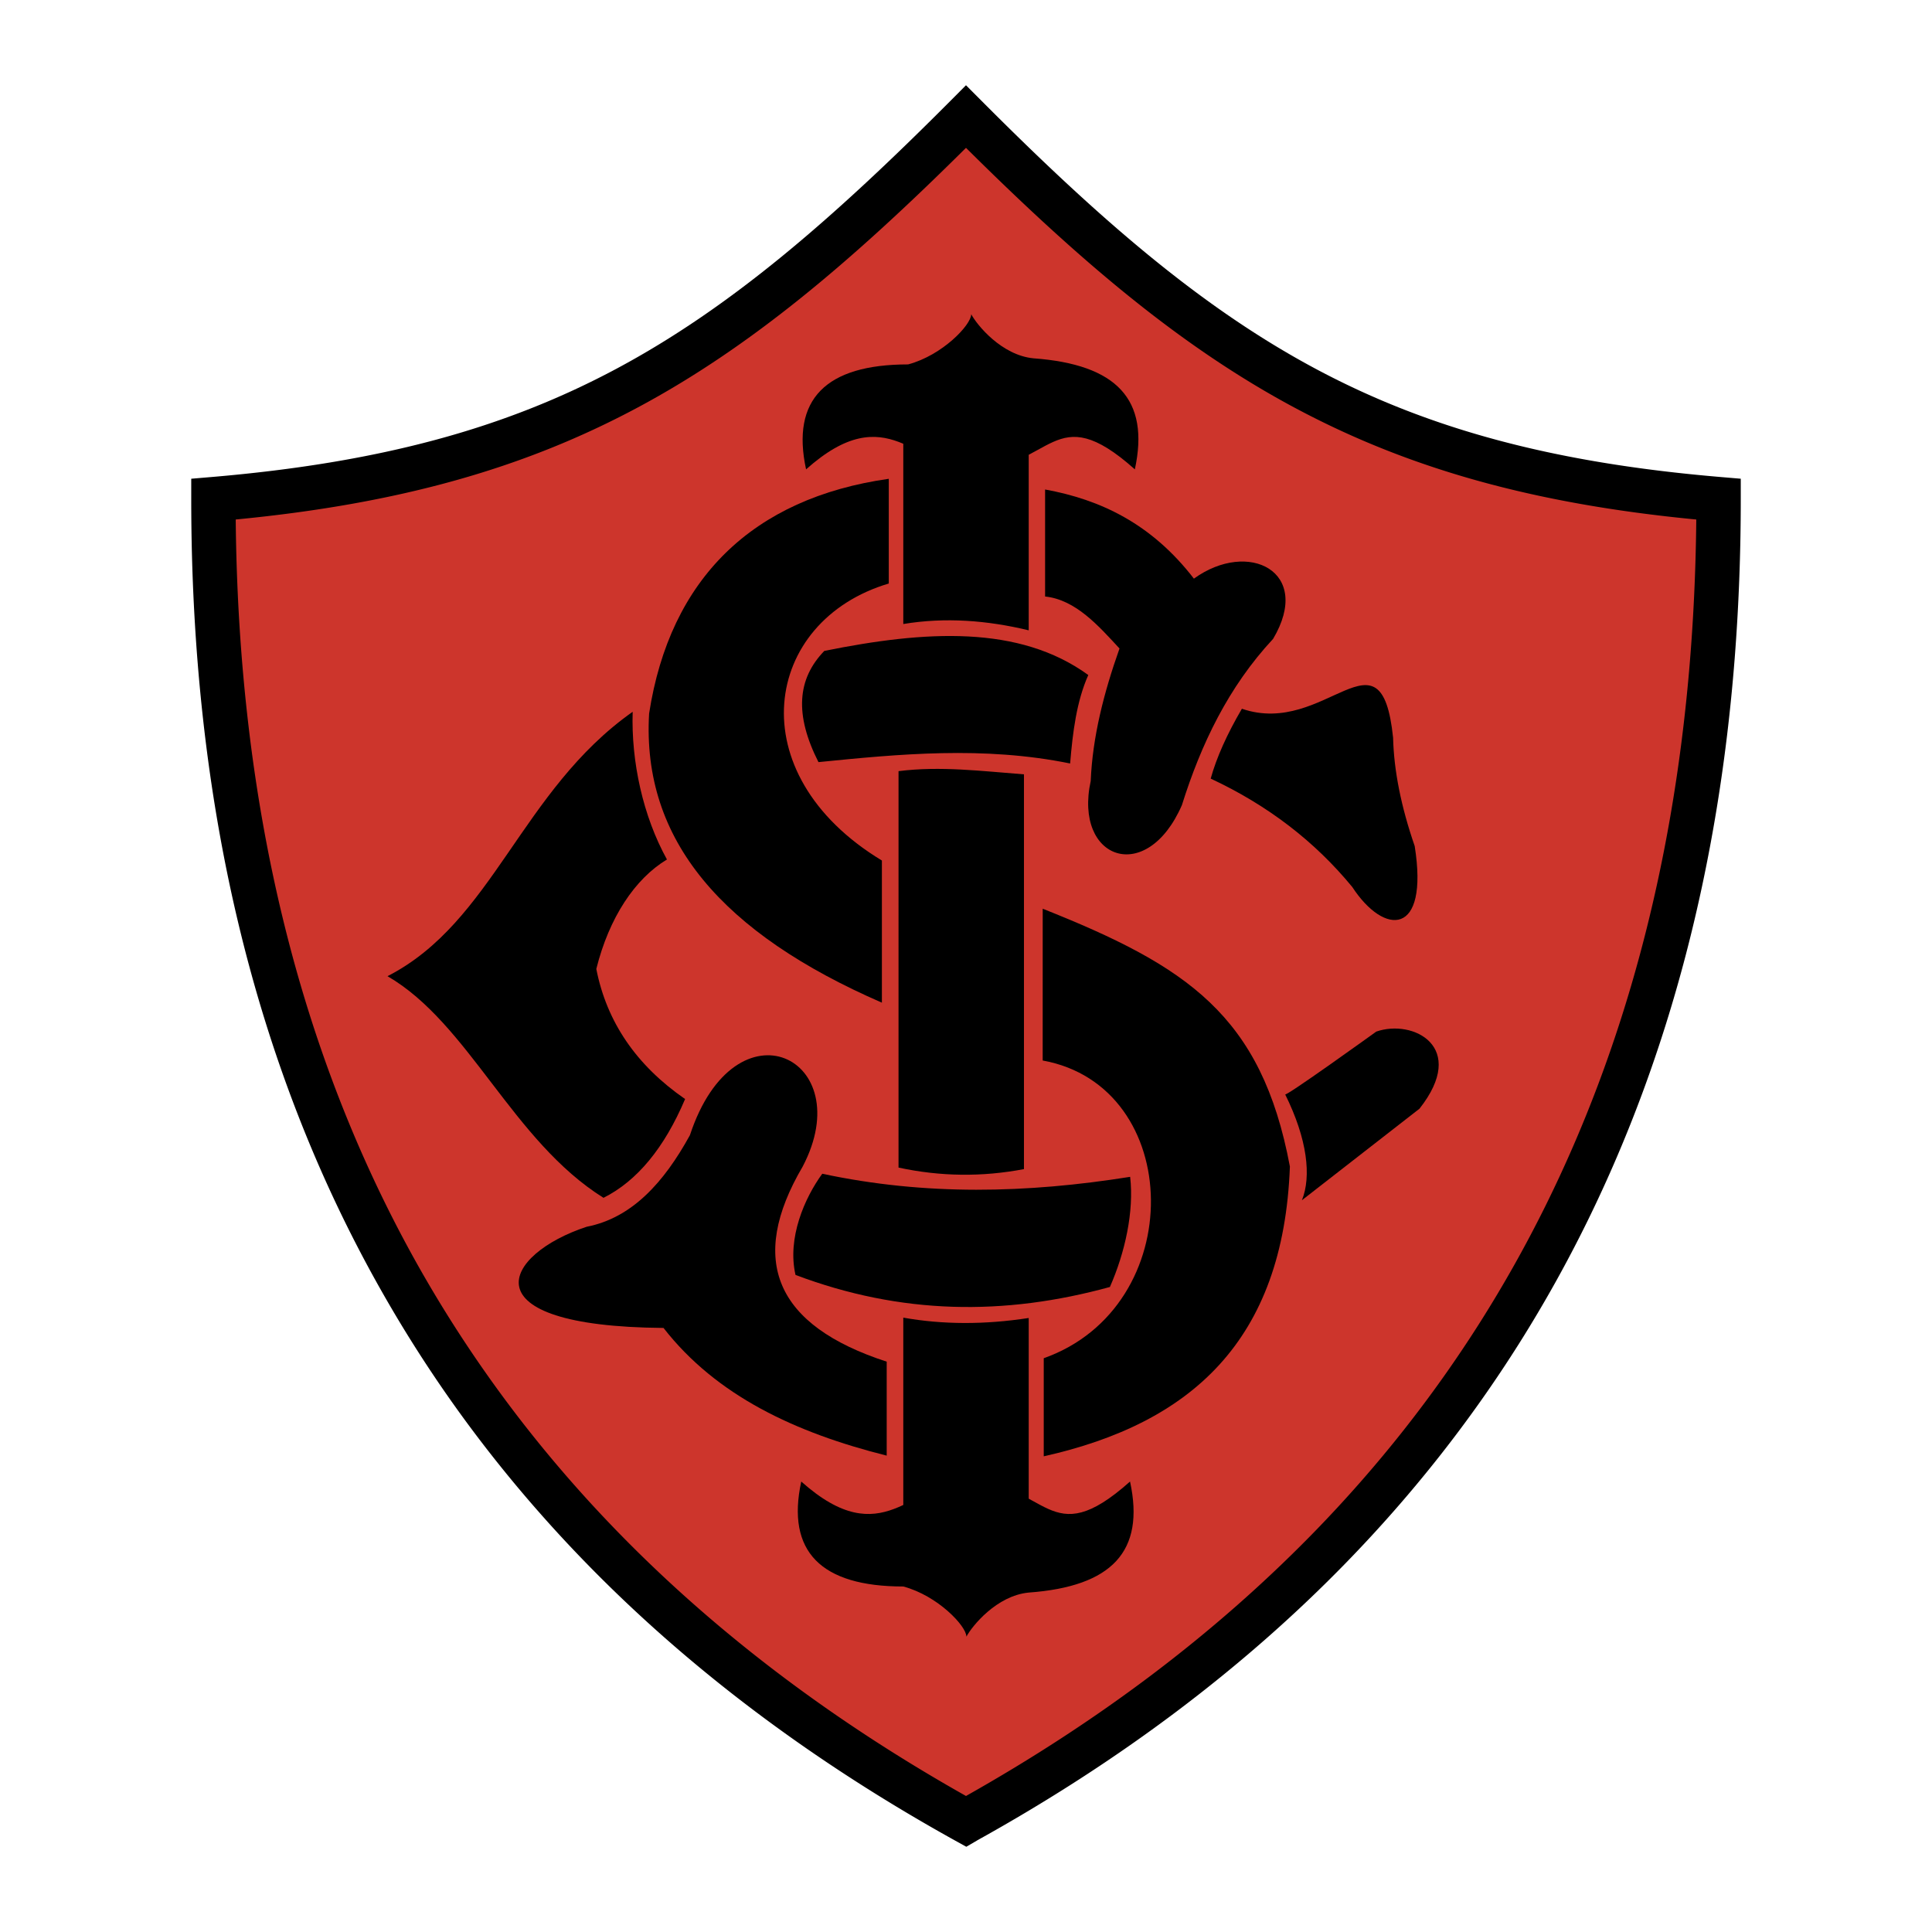
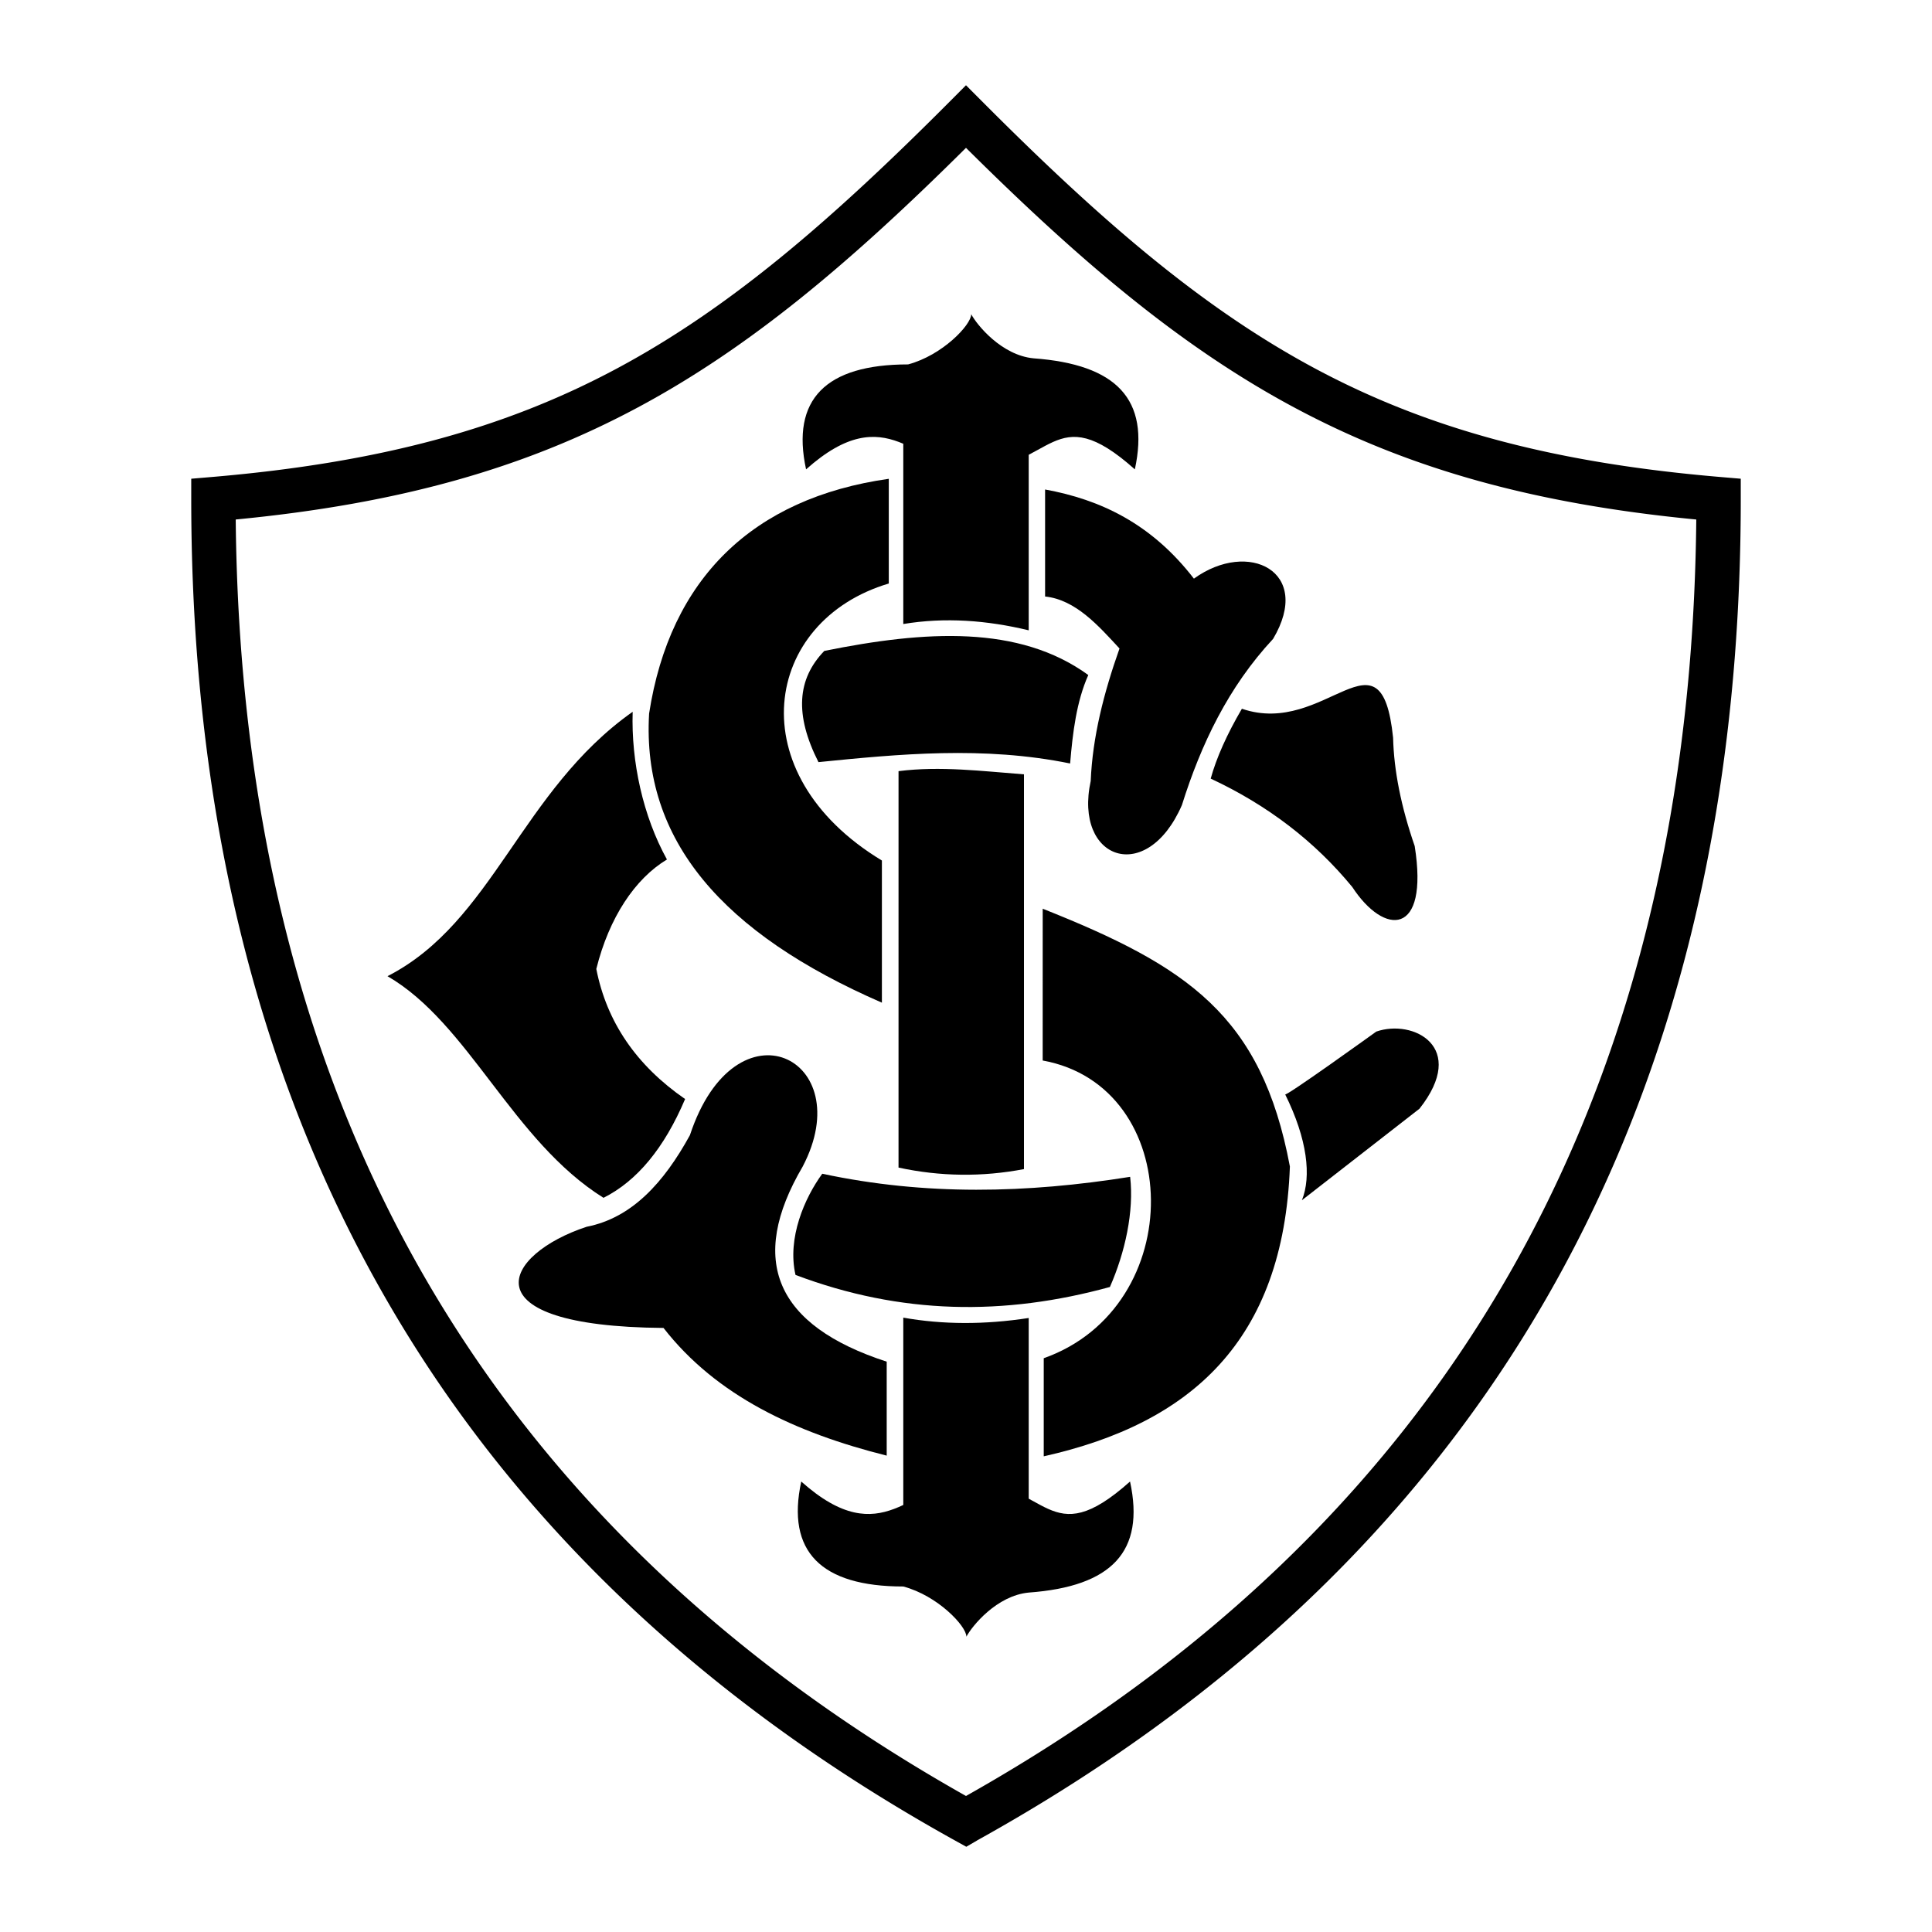
<svg xmlns="http://www.w3.org/2000/svg" width="2500" height="2500" viewBox="0 0 192.756 192.756">
  <path fill-rule="evenodd" clip-rule="evenodd" fill="#fff" d="M0 0h192.756v192.756H0V0z" />
-   <path d="M96.377 11.631C72.313 35.79 55.467 46.904 21.294 49.803c0 59.431 24.546 103.884 75.083 131.91 50.537-28.025 75.085-72.479 75.085-131.91-34.173-2.898-51.019-14.012-75.085-38.172z" fill-rule="evenodd" clip-rule="evenodd" fill="#cd352c" />
  <path d="M96.377 14.75C84.87 26.176 74.886 34.619 63.664 40.635c-11.32 6.068-23.779 9.618-40.146 11.196.273 28.488 6.316 53.418 18.295 74.624a126.773 126.773 0 0 0 6.473 10.264c11.761 16.822 27.759 31.01 48.092 42.467 6.585-3.711 12.71-7.701 18.38-11.969 5.957-4.488 11.426-9.295 16.408-14.416 25.154-25.863 37.676-59.688 38.072-100.969-16.367-1.578-28.826-5.127-40.146-11.196-11.221-6.016-21.207-14.46-32.715-25.886zM61.588 36.744c11.255-6.033 21.334-14.732 33.225-26.668l1.564-1.571 1.566 1.571c11.891 11.936 21.969 20.635 33.225 26.669 11.195 6.002 23.686 9.421 40.477 10.845l2.031.172v2.041c0 43.379-12.932 78.919-39.346 106.076-5.123 5.268-10.766 10.225-16.928 14.865-6.135 4.619-12.773 8.914-19.918 12.877l.002.002-.002.002-1.077.627-1.102-.611c-21.466-11.902-38.314-26.732-50.652-44.381a130.84 130.84 0 0 1-6.697-10.643C25.311 106.234 19.08 79.902 19.08 49.805v-2.042l2.032-.172c16.792-1.426 29.281-4.844 40.476-10.847z" />
  <path d="M79.941 147.812c-1.511 6.98 1.965 10.473 10.18 10.473 3.424.91 6.296 3.945 6.297 5.006.56-1.061 3.023-4.096 6.217-4.4 8.295-.605 11.621-4.098 10.109-11.078-8.164 7.285-8.164 0-16.326 0-5.442-.001-8.314 7.285-16.477-.001zM80.422 46.828c-1.511-6.98 1.965-10.471 10.18-10.471 3.424-.911 6.296-3.945 6.297-5.008.56 1.062 3.023 4.097 6.216 4.401 8.295.607 11.621 4.098 10.109 11.078-8.162-7.284-8.162 0-16.326 0-5.441 0-8.314-7.285-16.476 0z" fill-rule="evenodd" clip-rule="evenodd" />
  <path d="M90.121 131.461c3.941.701 8.113.713 12.514.035v19.293H90.121v-19.328zM90.121 62.258c4.171-.691 8.342-.375 12.514.629V43.699l-12.514.159v18.4zM89.646 116.49c4.171.898 8.343.949 12.515.152V77.256c-4.172-.317-8.344-.848-12.514-.318l-.001 39.552zM88.674 47.771v10.446c-12.531 3.725-15.053 18.944-.687 27.638v14.182c-15.863-6.901-23.963-16.175-23.226-28.844 2.077-13.462 10.346-21.5 23.913-23.422zM104.27 48.837c5.508 1.001 10.615 3.405 14.846 8.894 5.428-3.926 11.893-.723 7.902 6.009-4.471 4.807-7.184 10.496-9.1 16.586-3.508 8.06-10.809 5.46-9.098-2.404.184-4.408 1.312-8.815 2.873-13.221-2.076-2.244-4.367-4.869-7.424-5.188V48.837h.001z" fill-rule="evenodd" clip-rule="evenodd" />
  <path d="M82.241 64.943c-2.714 2.804-2.977 6.366-.583 11.094 8.001-.802 16.471-1.627 25.109.136.26-3.115.635-6.173 1.812-8.827-6.903-5.009-16.242-4.447-26.338-2.403zM63.122 71.015c-.158 4.967 1.026 10.408 3.42 14.736-3.192 1.923-5.77 5.792-7.048 10.921 1.037 5.289 3.99 9.615 8.859 12.98-2.075 4.887-4.79 8.172-8.141 9.855-9.1-5.689-13.409-17.387-21.55-22.113 10.553-5.397 13.294-18.503 24.46-26.379zM123.904 70.711c-1.494 2.554-2.533 4.877-3.113 6.971 5.666 2.643 10.375 6.249 14.127 10.816 3.191 4.888 7.662 4.968 6.227-4.085-1.357-3.927-2.076-7.533-2.156-10.817-1.196-11.538-6.706 0-15.085-2.885zM104.031 90.663l-.002 15.144c14.17 2.562 14.594 24.572.105 29.703v9.787c14.688-3.283 23.92-11.525 24.559-28.914-2.832-15.106-10.255-19.992-24.662-25.72z" fill-rule="evenodd" clip-rule="evenodd" />
-   <path d="M82.038 117.104c-1.755 2.404-3.516 6.41-2.67 10.096 10.535 3.975 20.83 4.096 31.367 1.203 1.518-3.447 2.418-7.545 2.02-10.99-10.298 1.642-20.422 1.894-30.717-.309z" fill-rule="evenodd" clip-rule="evenodd" />
+   <path d="M82.038 117.104c-1.755 2.404-3.516 6.41-2.67 10.096 10.535 3.975 20.83 4.096 31.367 1.203 1.518-3.447 2.418-7.545 2.02-10.99-10.298 1.642-20.422 1.894-30.717-.309" fill-rule="evenodd" clip-rule="evenodd" />
  <path d="M68.833 113.258c4.549-13.781 16.919-7.691 11.253 3.125-5.507 9.375-2.714 15.865 8.381 19.471v9.375c-9.1-2.283-17.001-5.971-22.268-12.74-19.874-.16-15.962-7.371-7.662-10.096 4.509-.881 7.702-4.409 10.296-9.135zM128.215 109.172c2.234 4.502 2.633 8.209 1.676 10.576l11.732-9.133c4.867-6.17-.639-8.975-4.311-7.693 0 0-9.337 6.73-9.097 6.25z" fill-rule="evenodd" clip-rule="evenodd" />
</svg>